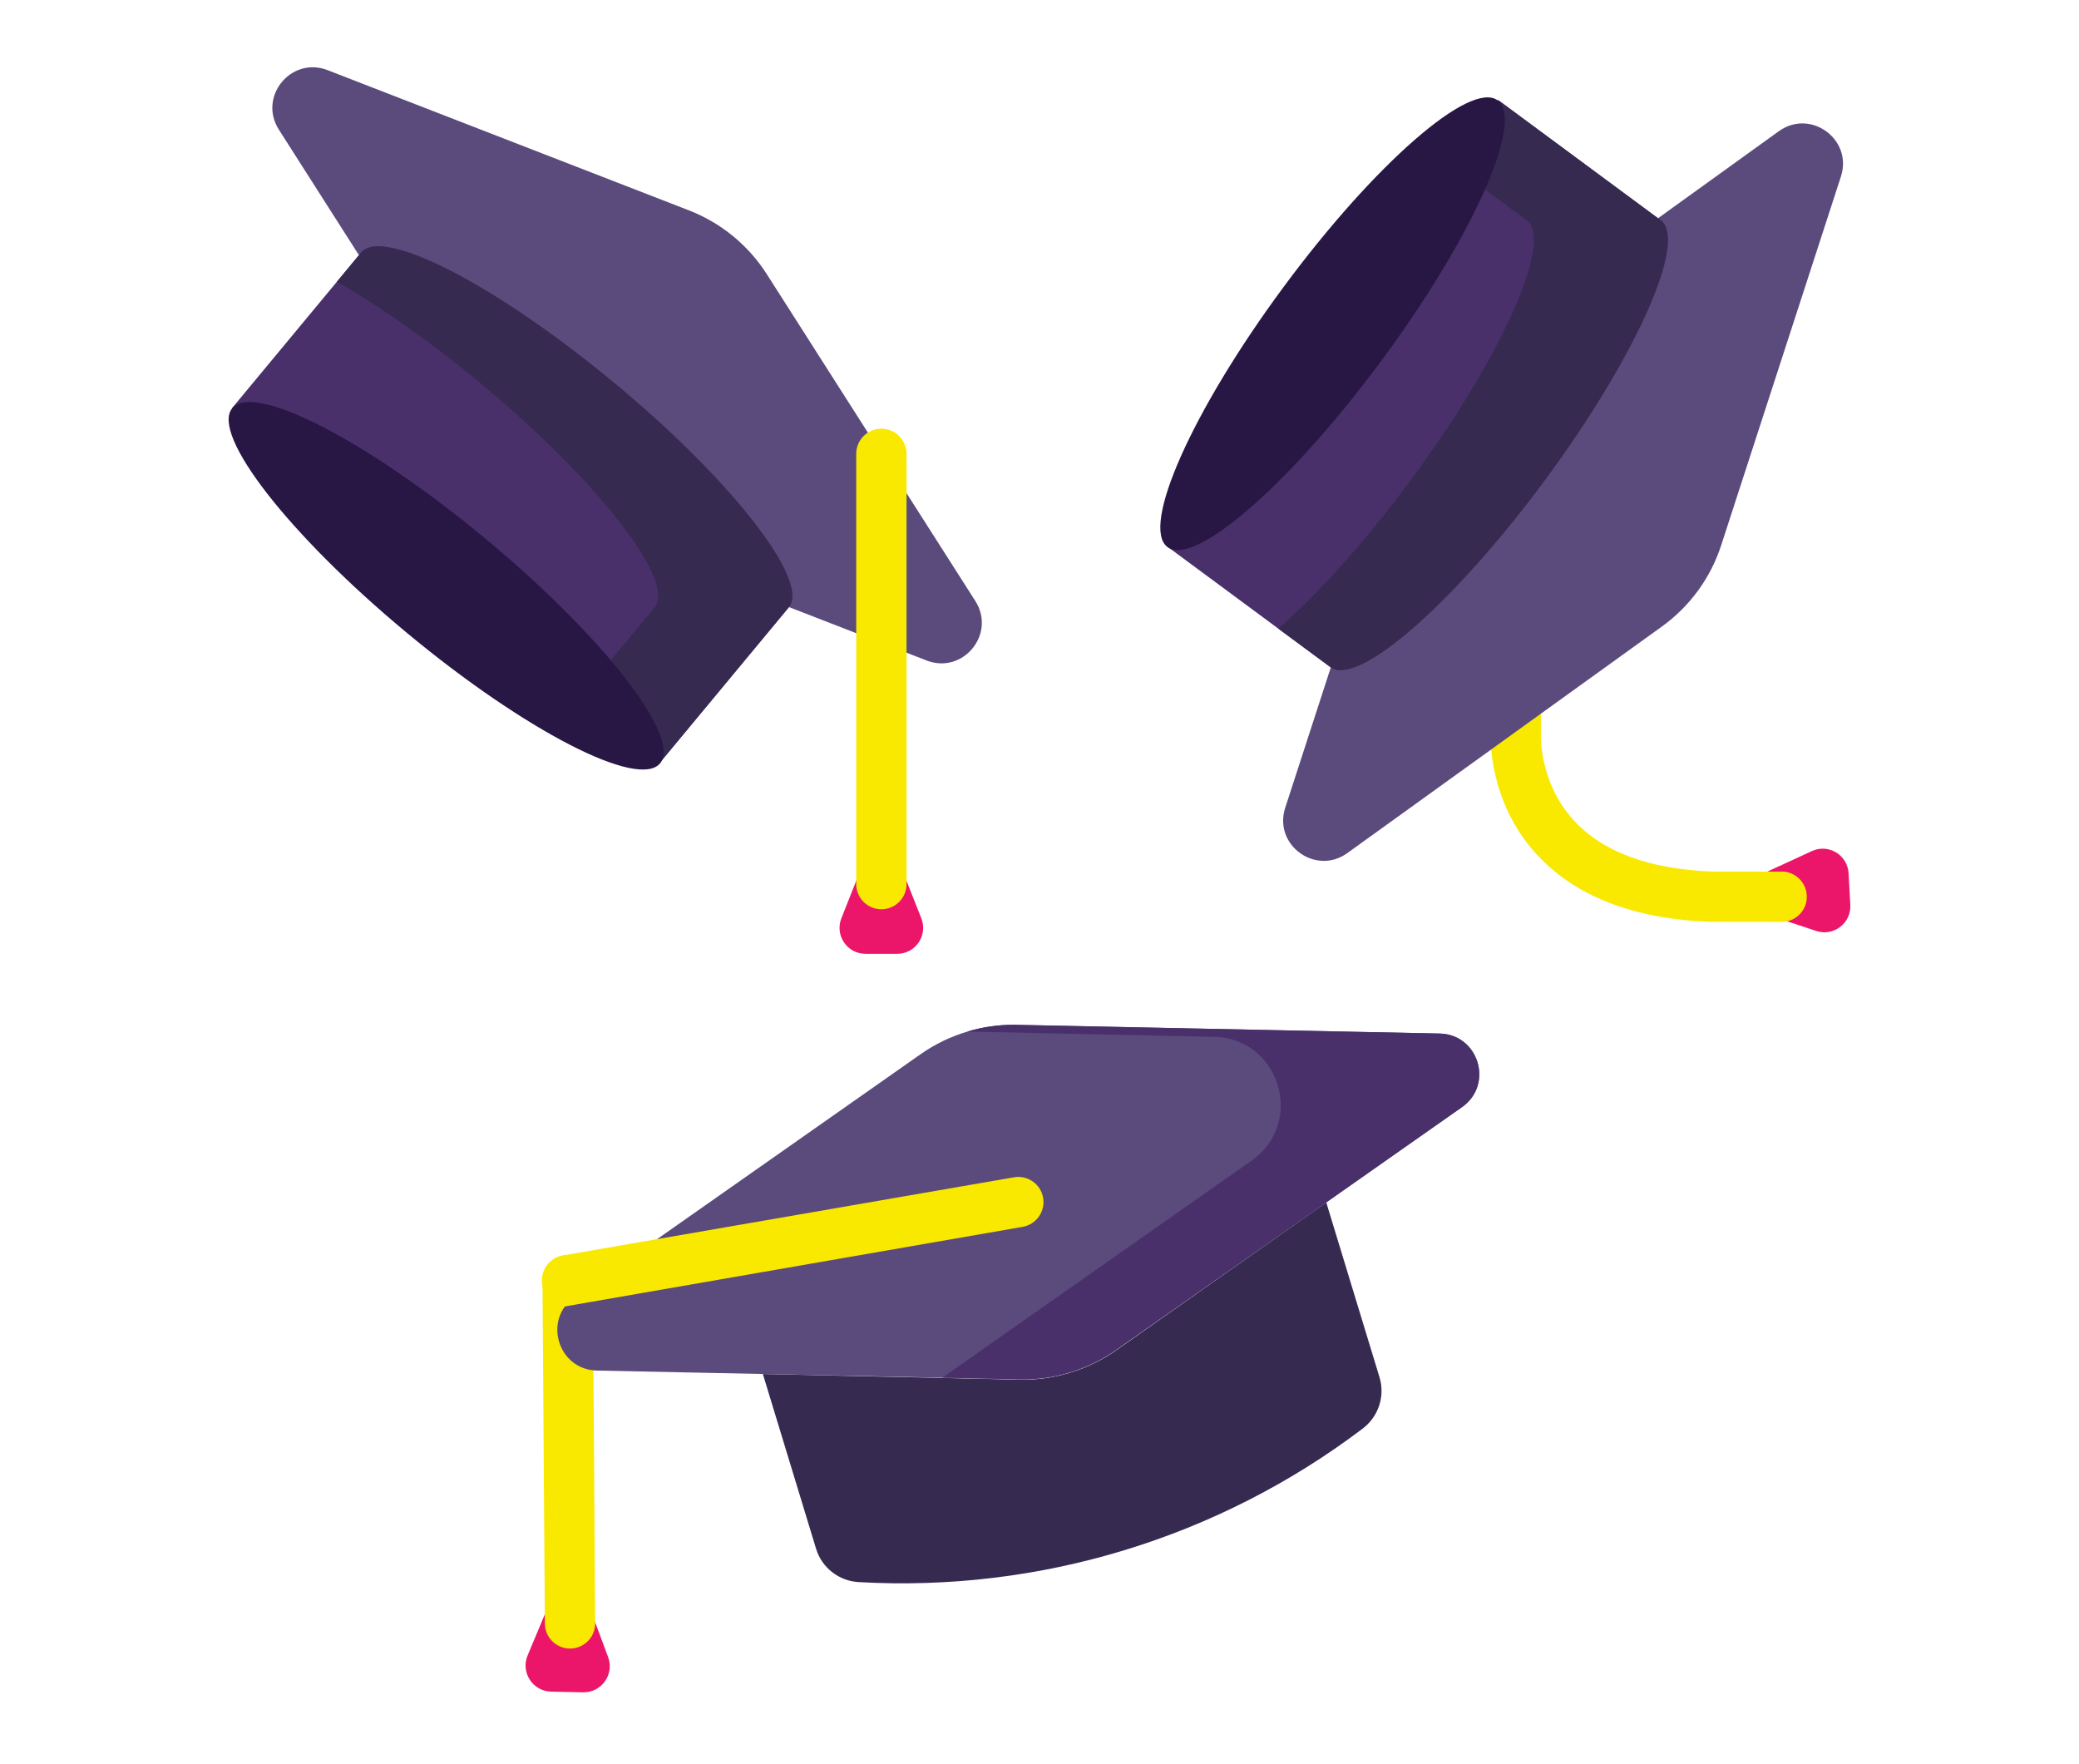
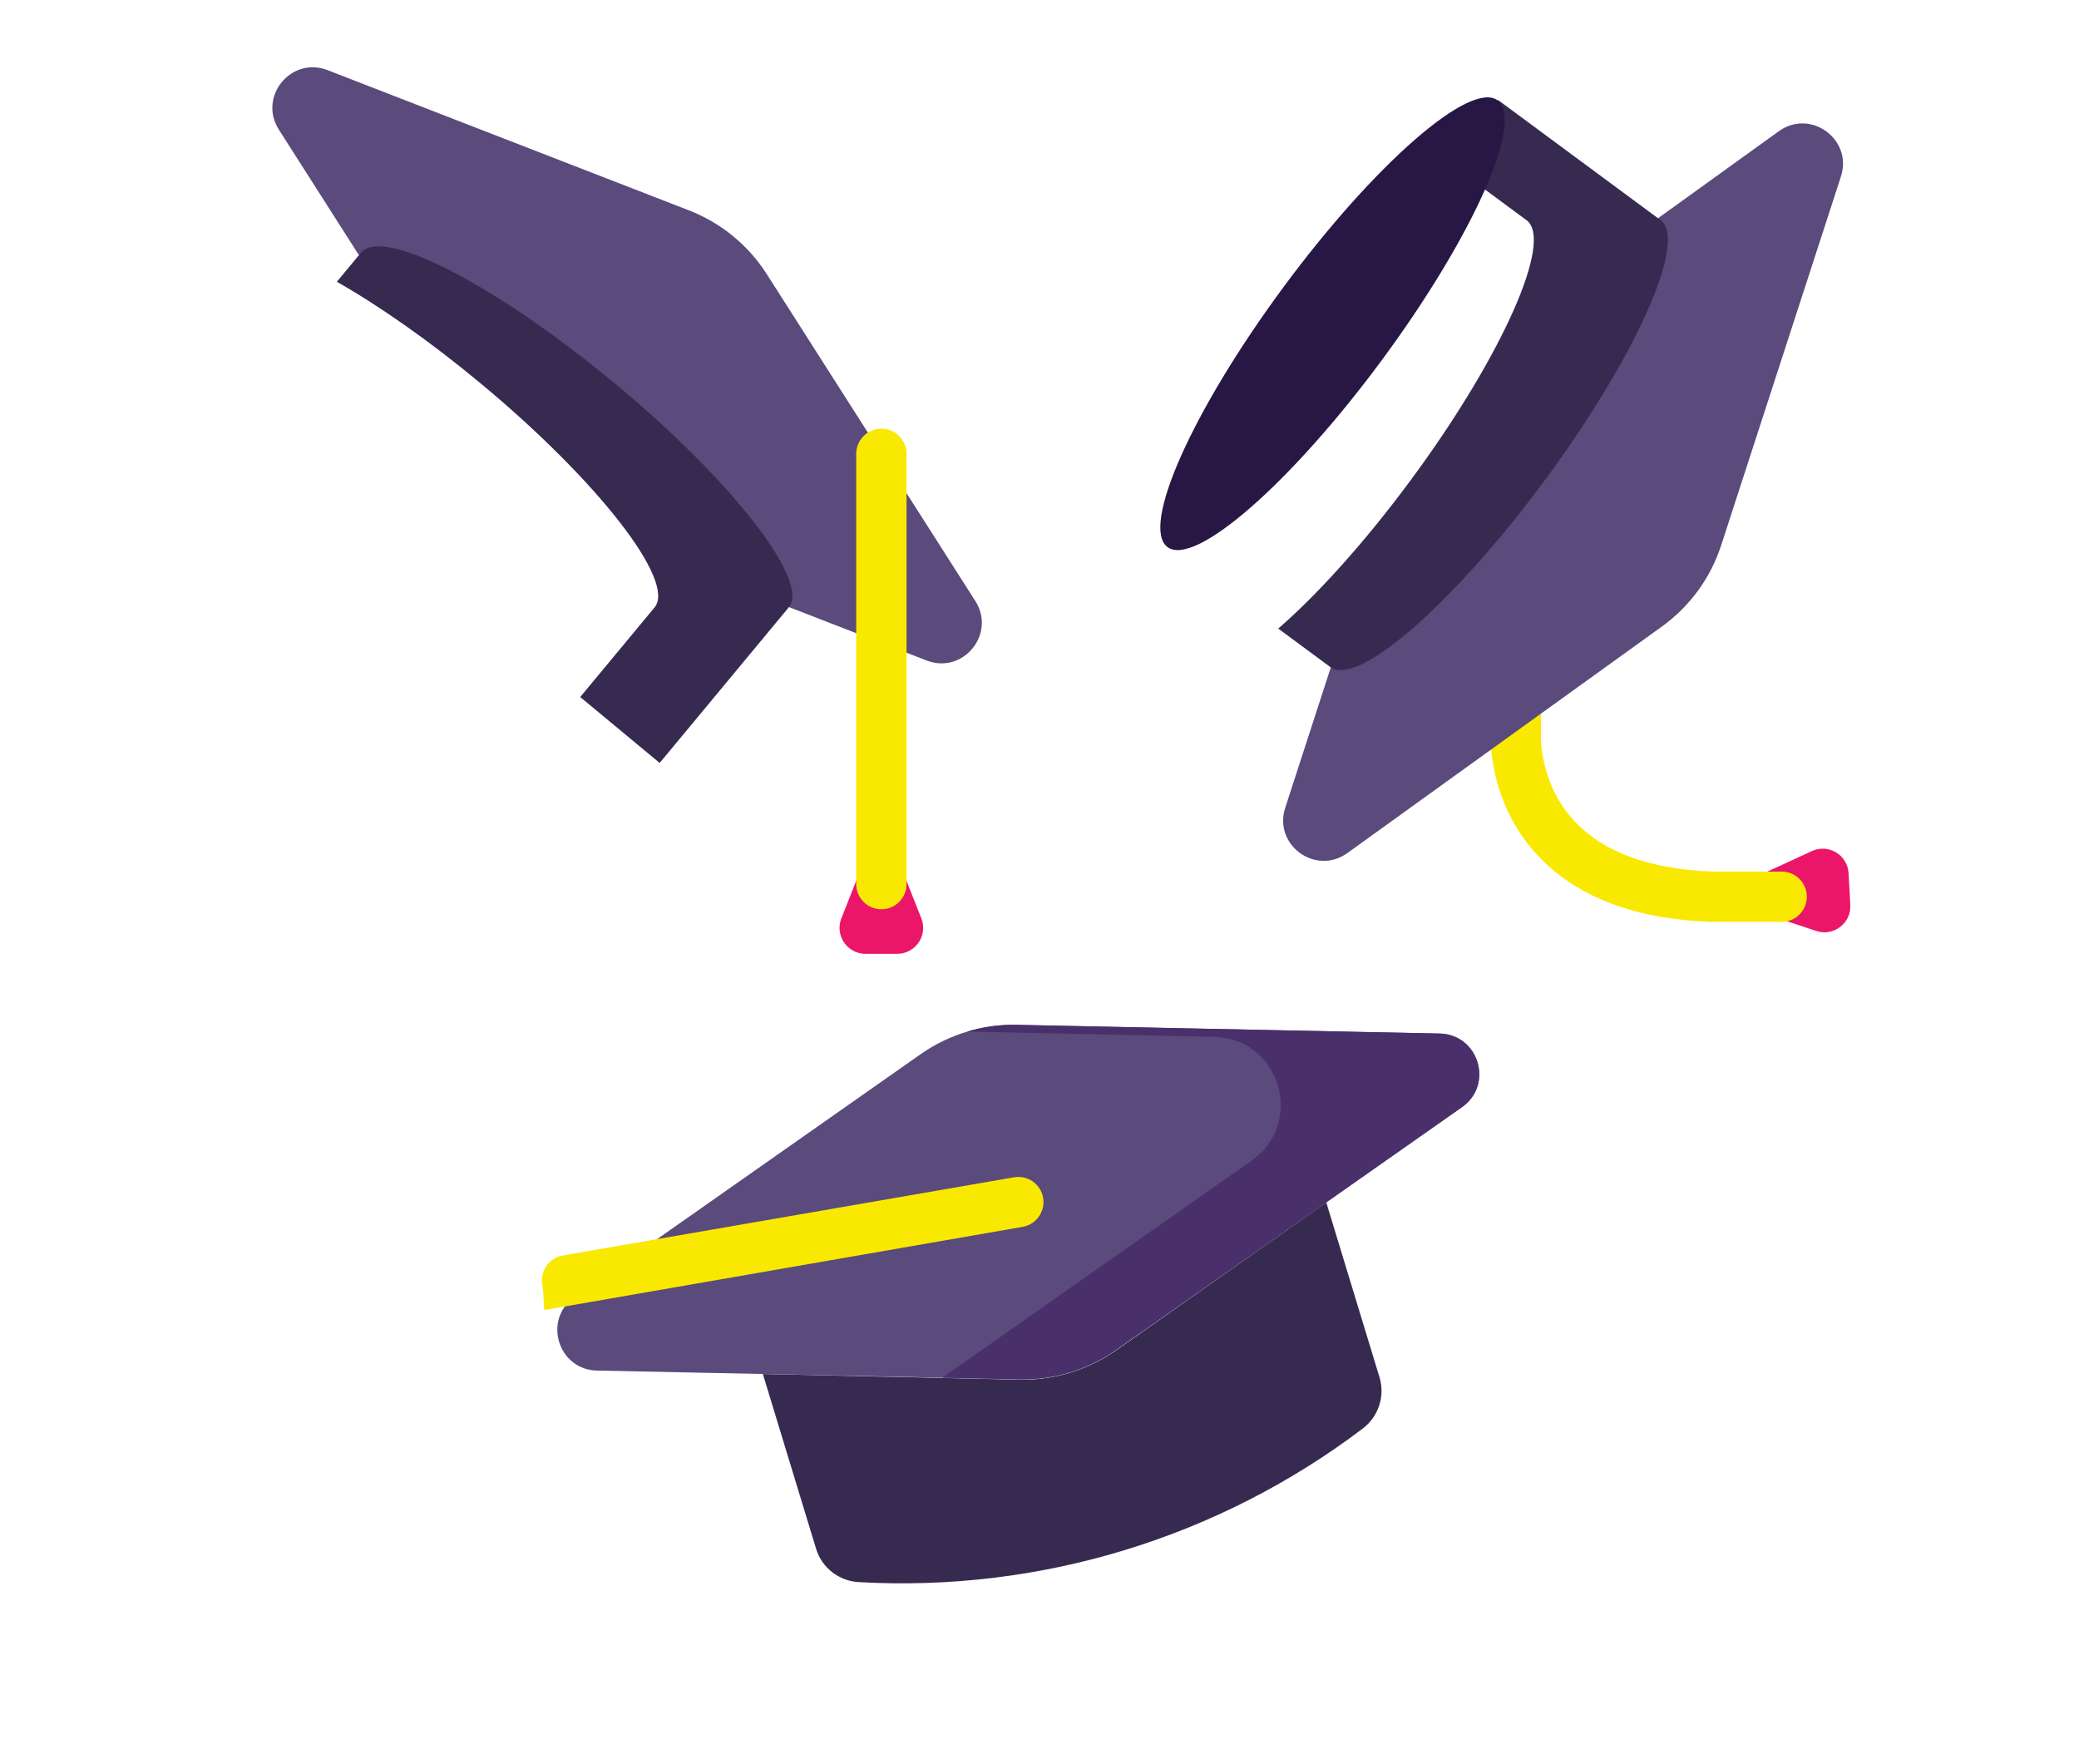
<svg xmlns="http://www.w3.org/2000/svg" id="Design" viewBox="0 0 500 424.17">
  <defs>
    <style> .cls-1 { fill: #49306b; } .cls-1, .cls-2, .cls-3, .cls-4, .cls-5, .cls-6 { stroke-width: 0px; } .cls-2 { fill: #281744; } .cls-3 { fill: #372a51; } .cls-4 { fill: #f9e900; } .cls-5 { fill: #eb1669; } .cls-6 { fill: #5b4a7c; } </style>
  </defs>
  <path class="cls-5" d="m428.02,208.22l-16.03,7.41,16.76,5.57,8.05,2.67c4.18,1.39,8.45-1.88,8.2-6.27l-.21-3.81-.21-3.81c-.25-4.4-4.85-7.16-8.85-5.31l-7.7,3.56Z" />
  <path class="cls-4" d="m428.51,209.6l-16.51-.02h0c-.09,0-.17,0-.26.01-15.15-.58-26.36-4.75-33.33-12.4-8.38-9.2-7.84-20.73-7.83-20.81,0-.14.01-.28.01-.42v-13.79c0-3.34-2.71-6.05-6.05-6.05s-6.05,2.71-6.05,6.05v13.64c-.1,2.22-.3,17,10.8,29.34,9.25,10.28,23.43,15.85,42.15,16.54.08,0,.15,0,.23,0,.12,0,.23-.01.35-.02l16.47.02h0c3.34,0,6.05-2.7,6.05-6.04,0-3.34-2.7-6.05-6.04-6.06h0Z" />
  <g>
    <g>
      <path class="cls-6" d="m320.07,160.46l-10.97,33.78c-2.91,8.95,7.31,16.4,14.94,10.9l75.64-54.47c6.72-4.84,11.72-11.69,14.27-19.56l28.79-88.65c2.91-8.95-7.31-16.4-14.94-10.9l-28.85,20.78" />
      <g>
-         <path class="cls-1" d="m360.3,24.06l39.1,28.9c6.55,4.84-5.92,32.82-27.86,62.5-21.93,29.68-45.02,49.81-51.56,44.98l-39.1-28.9,79.42-107.47Z" />
        <path class="cls-3" d="m399.4,52.96l-39.1-28.9-11.4,15.42,18.24,13.48c6.55,4.84-5.92,32.82-27.86,62.5-11.09,15-22.47,27.56-31.86,35.7l12.56,9.28c6.55,4.84,29.63-15.3,51.56-44.98,21.93-29.68,34.4-57.66,27.86-62.5h0Z" />
        <ellipse class="cls-2" cx="320.48" cy="77.83" rx="66.79" ry="14.73" transform="translate(67.44 289.35) rotate(-53.54)" />
      </g>
    </g>
    <g>
      <g>
        <path class="cls-6" d="m189.72,145.98l33.12,12.85c8.77,3.4,16.78-6.38,11.72-14.31l-50.14-78.58c-4.45-6.98-11.01-12.35-18.73-15.35L78.79,16.87c-8.77-3.4-16.78,6.38-11.72,14.31l19.12,29.97,103.52,84.83Z" />
        <g>
-           <path class="cls-1" d="m55.8,98.15l31.05-37.42c5.2-6.26,32.43,7.76,60.83,31.32,28.4,23.56,47.21,47.75,42.01,54.01l-31.05,37.42L55.8,98.15Z" />
          <path class="cls-3" d="m147.68,92.06c-28.4-23.56-55.63-37.59-60.83-31.33l-5.84,7.03c10.14,5.75,22.16,14.13,34.41,24.29,28.4,23.56,47.21,47.75,42.01,54.01l-17.89,21.56,19.11,15.85,31.05-37.42c5.2-6.26-13.61-30.45-42.01-54.01Z" />
-           <ellipse class="cls-2" cx="107.3" cy="140.85" rx="14.75" ry="66.86" transform="translate(-69.61 133.48) rotate(-50.31)" />
        </g>
      </g>
      <path class="cls-5" d="m218.47,212.95l-6.5-16.42-6.5,16.42-3.12,7.88c-1.62,4.1,1.4,8.54,5.8,8.54h7.63c4.41,0,7.42-4.44,5.8-8.54l-3.12-7.88Z" />
      <path class="cls-4" d="m211.97,218.66c-3.34,0-6.05-2.71-6.05-6.05v-103.47c0-3.34,2.71-6.05,6.05-6.05s6.05,2.71,6.05,6.05v103.47c0,3.34-2.71,6.05-6.05,6.05Z" />
    </g>
    <g>
-       <path class="cls-5" d="m143.27,390.48l-6.21-16.66-6.87,16.4-3.3,7.87c-1.71,4.09,1.23,8.62,5.67,8.71l3.84.08,3.84.08c4.44.09,7.56-4.32,6.01-8.48l-2.98-8Z" />
      <g>
-         <path class="cls-4" d="m137.09,396.44c-3.32,0-6.03-2.68-6.05-6.01l-.57-82.52c-.02-3.34,2.67-6.07,6.01-6.09h.04c3.32,0,6.03,2.68,6.05,6.01l.57,82.52c.02,3.34-2.67,6.07-6.01,6.09h-.04Z" />
        <g>
          <path class="cls-6" d="m351.61,266.24l-83.28,58.44c-6.77,4.73-14.86,7.18-23.1,7.01l-18.6-.39-83.05-1.71c-9.4-.19-13.09-12.29-5.38-17.69l83.22-58.4c3.43-2.41,7.22-4.23,11.2-5.42,3.61-1.09,7.38-1.64,11.18-1.64l102.43,2.11c9.4.19,13.09,12.29,5.38,17.7Z" />
          <path class="cls-1" d="m351.61,266.24l-83.28,58.44c-6.77,4.73-14.86,7.18-23.1,7.01l-18.6-.39,74.4-52.21c12.94-9.09,6.75-29.43-9.06-29.76l-59.36-1.26c3.61-1.09,7.38-1.64,11.18-1.64l102.43,2.11c9.4.19,13.09,12.29,5.38,17.7Z" />
          <path class="cls-3" d="m245.13,331.77l-61.66-1.35,12.8,42.03c1.39,4.56,5.49,7.74,10.25,8.01,43.5,2.47,86.47-10.62,121.2-36.91,3.8-2.88,5.44-7.8,4.05-12.36l-12.8-42.03-50.44,35.49c-6.84,4.81-15.04,7.31-23.4,7.13Z" />
        </g>
        <path class="cls-4" d="m130.42,308.9c-.57-3.29,1.64-6.42,4.93-6.99l108.53-18.8c3.29-.57,6.42,1.64,6.99,4.93.57,3.29-1.64,6.42-4.93,6.99l-114.92,19.98c-.35.06-.1-3.17-.6-6.11Z" />
      </g>
    </g>
  </g>
</svg>